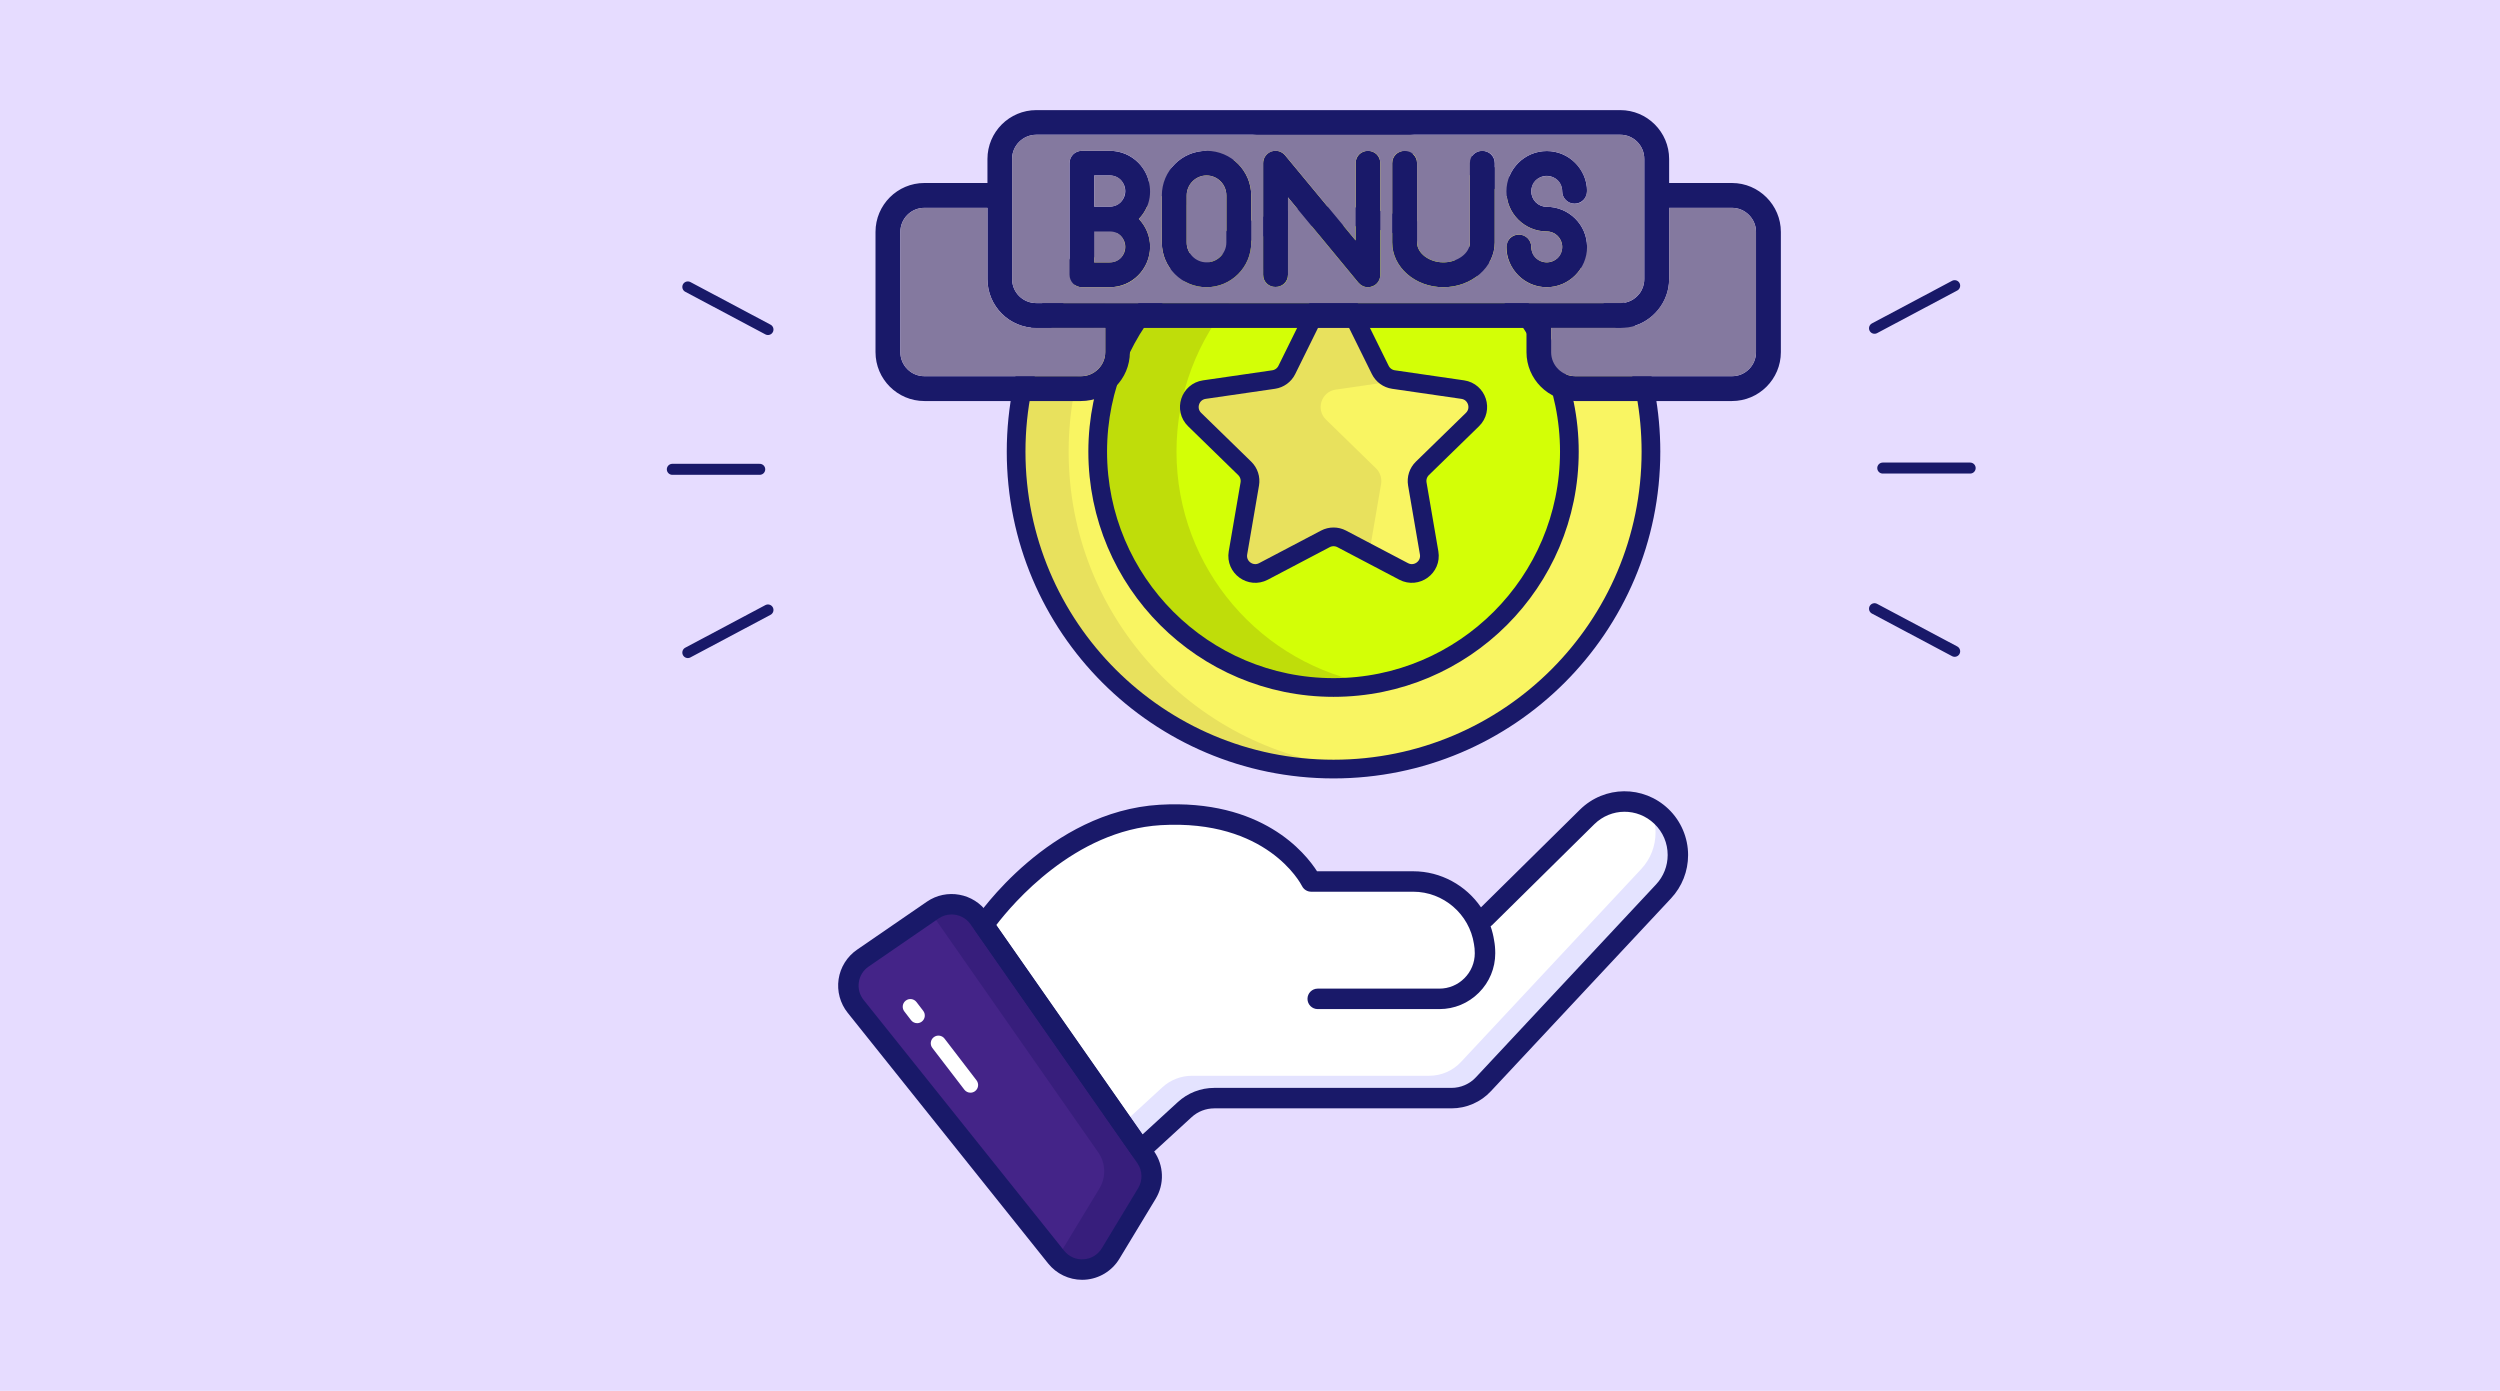
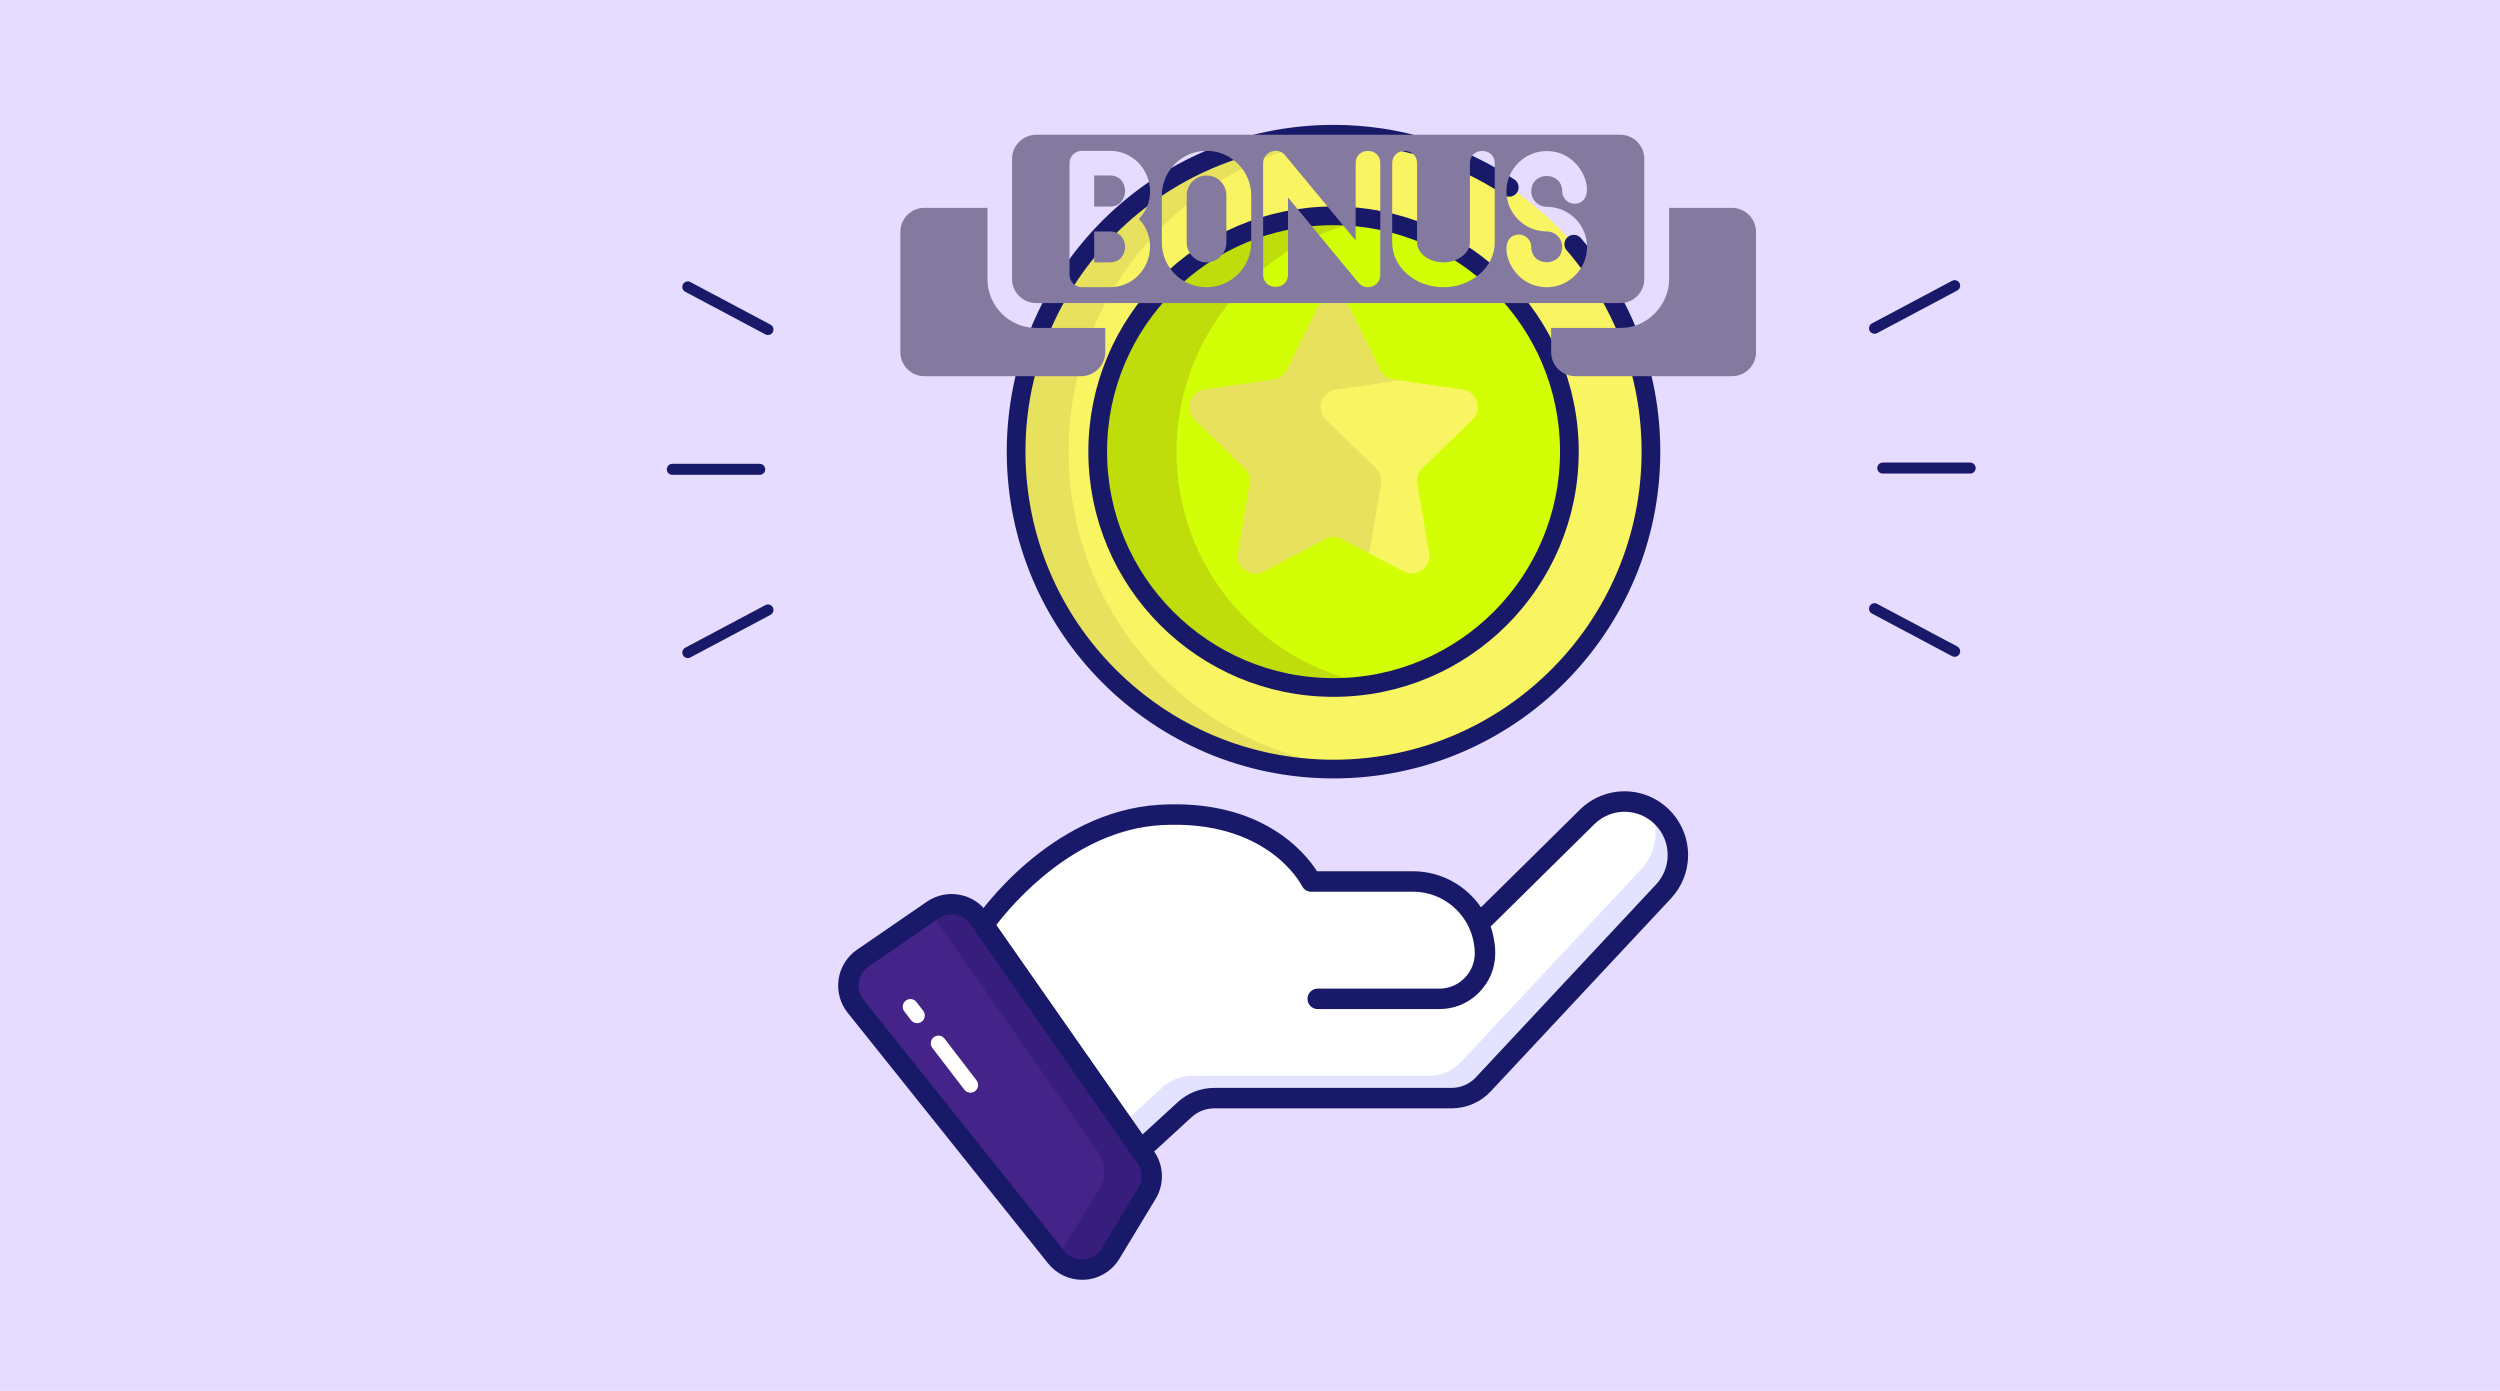
<svg xmlns="http://www.w3.org/2000/svg" id="Layer_1" data-name="Layer 1" viewBox="0 0 2272 1264">
  <defs>
    <style>
      .cls-1, .cls-2, .cls-3 {
        fill: none;
      }

      .cls-4 {
        fill: #e6dcff;
      }

      .cls-5 {
        fill: #371e7c;
      }

      .cls-6, .cls-7 {
        fill-rule: evenodd;
      }

      .cls-6, .cls-8 {
        fill: #191969;
      }

      .cls-9 {
        fill: #d3ff06;
      }

      .cls-10 {
        fill: #bfdd0a;
      }

      .cls-11 {
        fill: #e8e15d;
      }

      .cls-7 {
        fill: #84799f;
      }

      .cls-12 {
        fill: #442488;
      }

      .cls-13 {
        fill: #fff;
      }

      .cls-14 {
        fill: #f9f562;
      }

      .cls-15 {
        fill: #e4e3ff;
      }

      .cls-2 {
        stroke-width: 17px;
      }

      .cls-2, .cls-3 {
        stroke: #191969;
        stroke-linecap: round;
        stroke-linejoin: round;
      }

      .cls-3 {
        stroke-width: 10px;
      }

      .cls-16 {
        clip-path: url(#clippath);
      }
    </style>
    <clipPath id="clippath">
      <rect class="cls-1" x="481.52" y="104.1" width="1222.03" height="1222.03" />
    </clipPath>
  </defs>
  <rect class="cls-4" x="0" width="2272" height="1264" />
  <g>
    <g>
      <path class="cls-13" d="M1197.54,907.77h110.6c11.44,0,21.77-4.67,29.27-12.17,7.5-7.5,12.17-17.84,12.17-29.27,0-3.48-.27-6.86-.91-10.15-4.76-31.19-31.84-55.07-64.31-55.07h-92.76s-33.02-66.6-137.22-60.47c-96.88,5.76-160.37,99.9-160.37,99.9l142.8,204.46,39.79-36.5c7.32-6.77,17.02-10.52,26.99-10.52h215.53c11.07,0,21.59-4.57,29.09-12.72l163.66-175.19c8.69-9.33,12.99-21.22,12.99-33.02,0-12.81-5.03-25.61-15-35.13-18.94-18.11-48.85-17.84-67.51.55l-92.76,91.57" />
      <path class="cls-15" d="M1524.86,777.05c0,11.8-4.3,23.69-12.99,33.02l-163.66,175.19c-7.5,8.14-18.02,12.72-29.09,12.72h-215.53c-9.97,0-19.67,3.75-26.99,10.52l-39.79,36.5-16.56-23.69,36.04-33.12c7.32-6.77,17.02-10.52,26.99-10.52h215.53c11.07,0,21.59-4.57,29.09-12.72l163.66-175.19c8.69-9.33,12.99-21.22,12.99-33.02,0-7.78-1.83-15.64-5.58-22.69,3.93,2.1,7.59,4.67,10.89,7.87,9.97,9.51,15,22.32,15,35.13h0Z" />
      <path class="cls-12" d="M889.61,834.68l151.6,217.01c6.85,9.81,7.28,22.74,1.08,32.98l-32.98,54.52c-10.89,18-36.37,19.66-49.51,3.23l-182.19-227.83c-10.97-13.72-7.99-33.87,6.49-43.82l63.57-43.7c13.69-9.42,32.42-6.02,41.94,7.6Z" />
      <path class="cls-5" d="M1042.3,1084.7l-33.02,54.52c-10.89,18.02-36.32,19.67-49.49,3.2l-.18-.27c2.47-2.01,4.67-4.57,6.49-7.5l33.03-54.52c6.22-10.25,5.76-23.14-1.1-32.93l-151.58-217.08c-.37-.46-.64-.91-1.1-1.37l2.38-1.65c13.63-9.42,32.38-6.04,41.9,7.59l151.58,216.99c6.86,9.88,7.32,22.78,1.1,33.02Z" />
      <path class="cls-8" d="M983.44,1163.09c-11.96,0-23.36-5.44-30.89-14.85l-182.19-227.83c-6.84-8.55-9.84-19.66-8.24-30.5,1.6-10.82,7.7-20.59,16.72-26.8l63.57-43.7c17.84-12.24,42.43-7.8,54.83,9.94l151.6,217.01c8.96,12.82,9.51,29.74,1.42,43.12l-32.98,54.52c-6.69,11.06-18.37,18.16-31.26,19-.86.06-1.72.09-2.57.09ZM864.77,831.07c-4.09,0-8.22,1.19-11.83,3.67l-63.57,43.7c-4.85,3.33-7.99,8.37-8.85,14.2-.86,5.82.69,11.56,4.36,16.15l182.18,227.83c4.34,5.42,10.84,8.33,17.73,7.82,6.93-.45,12.97-4.12,16.57-10.07l32.98-54.52c4.29-7.09,3.99-16.05-.75-22.85l-151.6-217.01c-4.06-5.81-10.6-8.93-17.23-8.93Z" />
      <path class="cls-8" d="M1036.81,1054.29c-.34,0-.68-.02-1.02-.05-2.66-.3-5.07-1.72-6.61-3.92l-142.8-204.46c-2.2-3.16-2.24-7.34-.09-10.52,2.7-4,67.21-98.01,167.52-103.98,93.09-5.48,132.56,43.93,143.1,60.45h87.43c25.18,0,48.05,12.93,61.58,32.77l89.88-88.72c22.41-22.1,57.76-22.37,80.47-.65,11.35,10.84,17.87,26.09,17.87,41.85,0,14.66-5.5,28.64-15.49,39.36l-163.66,175.19c-9.15,9.94-22.25,15.67-35.89,15.67h-215.53c-7.72,0-15.06,2.86-20.67,8.04l-39.83,36.53c-1.72,1.58-3.97,2.45-6.28,2.45ZM905.44,840.66l132.92,190.3,31.97-29.32c9.03-8.35,20.85-12.97,33.27-12.97h215.53c8.45,0,16.57-3.54,22.25-9.72l163.7-175.23c6.76-7.26,10.49-16.73,10.49-26.68,0-10.86-4.3-20.94-12.13-28.4-15.4-14.73-39.36-14.53-54.57.44l-92.75,91.56c-.46.45-.95.84-1.47,1.18,1.45,4.15,2.53,8.48,3.21,12.94.66,3.38,1.02,7.29,1.02,11.56,0,13.51-5.29,26.24-14.89,35.85-9.61,9.6-22.34,14.89-35.85,14.89h-110.6c-5.13,0-9.3-4.16-9.3-9.3s4.16-9.3,9.3-9.3h110.6c8.55,0,16.61-3.36,22.7-9.44,6.09-6.09,9.44-14.16,9.44-22.7,0-3.07-.24-5.81-.74-8.39-4.17-27.26-27.87-47.54-55.19-47.54h-92.76c-3.53,0-6.76-2-8.33-5.17-1.25-2.46-32.03-60.89-128.34-55.32-78.33,4.66-134.85,71.6-149.48,90.75h0Z" />
      <path class="cls-13" d="M881.95,993.04c-2.09,0-4.16-.94-5.54-2.73l-29.09-37.93c-2.34-3.06-1.77-7.44,1.29-9.78,3.05-2.35,7.43-1.77,9.78,1.29l29.09,37.93c2.34,3.06,1.77,7.44-1.29,9.78-1.27.97-2.76,1.44-4.24,1.44Z" />
      <path class="cls-13" d="M833.5,929.87c-2.09,0-4.16-.94-5.54-2.73l-6.12-7.98c-2.34-3.06-1.77-7.43,1.29-9.78,3.05-2.36,7.43-1.77,9.78,1.29l6.12,7.98c2.34,3.06,1.77,7.43-1.29,9.78-1.27.97-2.76,1.44-4.24,1.44Z" />
    </g>
    <g id="g6240">
      <g id="g6242">
        <g class="cls-16">
          <g id="g6244">
            <g id="g6262">
              <path id="path6264" class="cls-14" d="M1500.38,410.47c0,159.31-129.15,288.46-288.46,288.46s-288.46-129.15-288.46-288.46,129.15-288.46,288.46-288.46,288.46,129.15,288.46,288.46" />
            </g>
            <g id="g6266">
              <path id="path6268" class="cls-11" d="M1235.78,697.96c-7.88.64-15.82.98-23.87.98-159.32,0-288.47-129.15-288.47-288.46s129.15-288.47,288.47-288.47c8.04,0,15.99.33,23.87.98-148.15,12.12-264.6,136.21-264.6,287.49s116.45,275.36,264.6,287.49" />
            </g>
            <g id="g6270">
              <path id="path6272" class="cls-2" d="M1430.23,221.93c43.7,50.55,70.15,116.45,70.15,188.53,0,159.32-129.15,288.47-288.47,288.47s-288.47-129.15-288.47-288.47,129.15-288.47,288.47-288.47c59.07,0,113.97,17.76,159.7,48.24" />
            </g>
            <g id="g6274">
              <path id="path6276" class="cls-9" d="M1426.24,410.47c0,118.37-95.96,214.32-214.32,214.32s-214.33-95.96-214.33-214.32,95.96-214.33,214.33-214.33,214.32,95.96,214.32,214.33" />
            </g>
            <g id="g6278">
              <path id="path6280" class="cls-10" d="M1247.71,621.82c-11.65,1.96-23.61,2.98-35.8,2.98-118.36,0-214.31-95.97-214.31-214.33s95.95-214.33,214.31-214.33c12.2,0,24.15,1.03,35.8,2.98-101.32,17.04-178.51,105.19-178.51,211.35s77.19,194.31,178.51,211.35" />
            </g>
            <g id="g6282">
              <path id="path6284" class="cls-2" d="M1426.24,410.47c0,118.37-95.96,214.32-214.32,214.32s-214.33-95.96-214.33-214.32,95.96-214.33,214.33-214.33,214.32,95.96,214.32,214.33Z" />
            </g>
            <g id="g6342">
              <path id="path6344" class="cls-14" d="M1226.24,279.18l28.14,57.01c2.32,4.71,6.82,7.98,12.02,8.74l62.91,9.14c13.1,1.9,18.33,18,8.85,27.24l-45.52,44.37c-3.76,3.67-5.48,8.96-4.59,14.14l10.75,62.66c2.24,13.05-11.45,22.99-23.17,16.83l-56.27-29.58c-4.65-2.45-10.21-2.45-14.86,0l-56.27,29.58c-11.72,6.16-25.41-3.79-23.17-16.83l10.75-62.66c.89-5.18-.83-10.47-4.59-14.14l-45.52-44.37c-9.48-9.24-4.25-25.34,8.85-27.24l62.91-9.14c5.2-.75,9.7-4.02,12.02-8.74l28.13-57.01c5.86-11.87,22.78-11.87,28.64,0" />
            </g>
            <g id="g6346">
              <path id="path6348" class="cls-11" d="M1250.53,425.67c3.77,3.67,5.49,8.97,4.61,14.15l-10.74,62.65c-.02.12-.05.26-.05.38l-24.99-13.13c-4.65-2.46-10.22-2.46-14.87,0l-56.28,29.57c-11.7,6.16-25.4-3.79-23.15-16.82l10.74-62.65c.88-5.18-.84-10.48-4.61-14.15l-45.52-44.37c-9.48-9.24-4.25-25.32,8.85-27.23l62.92-9.14c5.2-.76,9.69-4.04,12.01-8.74l28.14-57c5.87-11.89,22.79-11.89,28.64,0l28.14,57c2.32,4.7,6.83,7.97,12.03,8.74l5.18.76-57.71,8.38c-13.1,1.91-18.33,17.99-8.85,27.23l45.52,44.37Z" />
            </g>
            <g id="g6350">
-               <path id="path6352" class="cls-2" d="M1226.24,279.18l28.14,57.01c2.32,4.71,6.82,7.98,12.02,8.74l62.91,9.14c13.1,1.9,18.33,18,8.85,27.24l-45.52,44.37c-3.76,3.67-5.48,8.96-4.59,14.14l10.75,62.66c2.24,13.05-11.45,22.99-23.17,16.83l-56.27-29.58c-4.65-2.45-10.21-2.45-14.86,0l-56.27,29.58c-11.72,6.16-25.41-3.79-23.17-16.83l10.75-62.66c.89-5.18-.83-10.47-4.59-14.14l-45.52-44.37c-9.48-9.24-4.25-25.34,8.85-27.24l62.91-9.14c5.2-.75,9.7-4.02,12.02-8.74l28.13-57.01c5.86-11.87,22.78-11.87,28.64,0Z" />
-             </g>
+               </g>
          </g>
        </g>
      </g>
    </g>
    <g id="Layer_1-2" data-name="Layer_1">
-       <path class="cls-6" d="M1405.68,261.02c-20.12,0-36.63-16.51-36.63-36.63,0-6.26,5.12-11.2,11.39-11.2s11.2,5.12,11.2,11.2c0,7.78,6.26,14.05,14.05,14.05s14.05-6.26,14.05-14.05-6.26-14.05-14.05-14.05c-20.12,0-36.63-16.32-36.63-36.44s16.51-36.63,36.63-36.63,36.63,16.32,36.63,36.63c0,6.07-5.12,11.2-11.39,11.2s-11.2-5.12-11.2-11.2c0-7.78-6.26-14.05-14.05-14.05s-14.05,6.26-14.05,14.05,6.26,14.05,14.05,14.05c20.12,0,36.63,16.32,36.63,36.44s-16.51,36.63-36.63,36.63ZM1387.27,298.03h-360.43v22.02c0,24.48-19.93,44.41-44.41,44.41h-142.35c-24.48,0-44.41-19.93-44.41-44.41v-109.33c0-24.48,19.93-44.41,44.41-44.41h57.32v-21.83c0-24.48,19.93-44.41,44.41-44.41h530.69c24.48,0,44.41,19.93,44.41,44.41v21.83h57.13c24.48,0,44.41,20.12,44.41,44.41v109.33c0,24.48-19.93,44.41-44.41,44.41h-142.35c-24.48,0-44.41-19.93-44.41-44.41v-22.02ZM1516.91,188.9v64.72c0,21.07-14.8,38.72-34.35,43.27h-.19l-.95.19-1.14.19-.19.19c-.57,0-1.33.19-1.9.19h-.19l-.95.19h-1.14l-1.14.19h-65.1v22.02c0,12.15,9.87,21.83,22.02,21.83h142.35c12.15,0,21.83-9.87,21.83-21.83v-109.33c0-11.96-9.87-21.83-21.83-21.83h-57.13ZM941.81,122.47c-12.15,0-22.02,9.87-22.02,21.83v109.33c0,12.15,9.87,21.83,22.02,21.83h530.69c7.21,0,13.48-3.42,17.46-8.73l.38-.38c2.47-3.61,3.99-7.97,3.99-12.72v-109.14c0-12.15-9.68-22.02-21.83-22.02h-530.69ZM840.07,188.9c-12.15,0-21.83,9.87-21.83,21.83v109.33c0,12.15,9.87,21.83,21.83,21.83h142.35c12.15,0,22.02-9.87,22.02-21.83v-22.02h-62.63c-24.67,0-44.41-19.93-44.41-44.41v-64.72h-57.32ZM1008.62,187.76c7.78,0,14.05-6.26,14.05-14.05s-6.26-14.24-14.05-14.24h-14.24v28.28h14.24ZM971.98,198.96v-50.68c0-6.26,4.93-11.2,11.2-11.2h25.43c20.12,0,36.63,16.32,36.63,36.63,0,9.87-3.99,18.79-10.25,25.24,6.26,6.64,10.25,15.56,10.25,25.43-.19,20.12-16.51,36.63-36.63,36.63h-25.43c-6.26,0-11.2-5.12-11.2-11.39v-50.68ZM994.38,238.44h14.24c7.78,0,14.05-6.26,14.05-14.05s-6.26-14.05-14.05-14.05h-14.24v28.09ZM1096.49,261.02c-22.4,0-40.62-18.22-40.62-40.62v-42.71c0-22.4,18.22-40.62,40.62-40.62s40.62,18.22,40.62,40.62v42.71c0,22.4-18.22,40.62-40.62,40.62ZM1096.49,159.48c-9.87,0-18.03,8.16-18.03,18.22v42.71c0,9.87,8.16,18.03,18.03,18.03s18.03-8.16,18.03-18.03v-42.71c0-10.06-7.97-18.22-18.03-18.22ZM1243.21,261.02c-3.42,0-6.45-1.52-8.73-4.18l-63.96-77.44v70.23c0,6.26-5.12,11.2-11.39,11.2s-11.2-4.93-11.2-11.2v-101.35c0-4.75,3.04-8.92,7.4-10.63,4.56-1.52,9.49-.19,12.53,3.42l64.15,77.44v-70.23c0-6.26,4.93-11.2,11.2-11.2s11.2,4.93,11.2,11.2v101.54c0,4.75-2.85,8.92-7.4,10.44-1.33.57-2.66.76-3.8.76ZM1311.73,261.02c-25.62,0-46.5-18.22-46.5-40.62v-72.12c0-6.26,5.12-11.2,11.2-11.2s11.39,4.93,11.39,11.2v72.12c0,9.68,11.01,18.03,23.92,18.03s24.1-8.35,24.1-18.03v-72.12c0-6.26,4.93-11.2,11.2-11.2s11.39,4.93,11.39,11.2v72.12c0,22.4-21.07,40.62-46.69,40.62Z" />
      <g>
        <path class="cls-7" d="M1096.49,159.48c-9.87,0-18.03,8.16-18.03,18.22v42.71c0,9.87,8.16,18.03,18.03,18.03s18.03-8.16,18.03-18.03v-42.71c0-10.06-7.97-18.22-18.03-18.22Z" />
        <path class="cls-7" d="M1055.88,177.7c0-22.4,18.22-40.62,40.62-40.62s40.62,18.22,40.62,40.62v42.71c0,22.4-18.22,40.62-40.62,40.62s-40.62-18.22-40.62-40.62v-42.71ZM1147.93,249.63v-101.35c0-10.44,13.29-15.18,19.93-7.21l64.15,77.44v-70.23c0-14.8,22.4-14.8,22.4,0v101.54c0,6.07-4.93,11.2-11.2,11.2-3.42,0-6.45-1.52-8.73-4.18l-63.96-77.44v70.23c0,14.8-22.59,14.8-22.59,0ZM1265.23,220.41v-72.12c0-14.8,22.59-14.8,22.59,0v72.12c0,9.68,11.01,18.03,23.92,18.03s24.1-8.35,24.1-18.03v-72.12c0-14.8,22.59-14.8,22.59,0v72.12c0,22.4-21.07,40.62-46.69,40.62s-46.5-18.22-46.5-40.62ZM1405.68,261.02c-35.68,0-47.64-47.83-25.24-47.83,6.07,0,11.2,5.12,11.2,11.2,0,18.6,28.09,18.6,28.09,0,0-7.78-6.26-14.05-14.05-14.05-20.12,0-36.63-16.32-36.63-36.44s16.51-36.63,36.63-36.63c35.49,0,47.64,47.83,25.24,47.83-6.07,0-11.2-5.12-11.2-11.2,0-18.6-28.09-18.6-28.09,0,0,7.78,6.26,14.05,14.05,14.05,20.12,0,36.63,16.32,36.63,36.44s-16.51,36.63-36.63,36.63ZM941.81,275.45h530.69c12.15,0,21.83-9.87,21.83-21.83v-109.14c0-12.15-9.68-22.02-21.83-22.02h-530.69c-12.15,0-22.02,9.87-22.02,21.83v109.33c0,12.15,9.87,21.83,22.02,21.83ZM1008.62,137.08c32.08,0,48.59,38.91,26.38,61.88,22.21,23.35,5.69,62.07-26.38,62.07h-25.43c-6.26,0-11.2-5.12-11.2-11.39v-101.35c0-6.26,4.93-11.2,11.2-11.2h25.43Z" />
        <path class="cls-7" d="M1008.62,187.76c18.41,0,18.6-28.28,0-28.28h-14.24v28.28h14.24Z" />
        <path class="cls-7" d="M1008.62,238.44c18.41,0,18.6-28.09,0-28.09h-14.24v28.09h14.24Z" />
        <path class="cls-7" d="M941.81,298.03c-24.67,0-44.41-19.93-44.41-44.41v-64.72h-57.32c-12.15,0-21.83,9.87-21.83,21.83v109.33c0,12.15,9.87,21.83,21.83,21.83h142.35c12.15,0,22.02-9.87,22.02-21.83v-22.02h-62.63Z" />
        <path class="cls-7" d="M1516.91,253.62c0,24.86-21.26,43.65-41,44.22l-3.42.19h-62.82v22.02c0,12.15,9.87,21.83,22.02,21.83h142.35c12.15,0,21.83-9.87,21.83-21.83v-109.33c0-11.96-9.87-21.83-21.83-21.83h-57.13v64.72Z" />
      </g>
    </g>
    <g>
      <g id="g6286">
        <path id="path6288" class="cls-3" d="M1711.05,425.38h79.43" />
      </g>
      <g id="g6290">
        <path id="path6292" class="cls-3" d="M1703.56,298.33l72.84-38.72" />
      </g>
      <g id="g6294">
        <path id="path6296" class="cls-3" d="M1703.56,553.19l72.84,38.72" />
      </g>
    </g>
    <g>
      <g id="g6298">
        <path id="path6300" class="cls-3" d="M690.44,426.52h-79.43" />
      </g>
      <g id="g6302">
        <path id="path6304" class="cls-3" d="M697.93,299.47l-72.84-38.72" />
      </g>
      <g id="g6306">
        <path id="path6308" class="cls-3" d="M697.93,554.33l-72.84,38.72" />
      </g>
    </g>
  </g>
</svg>